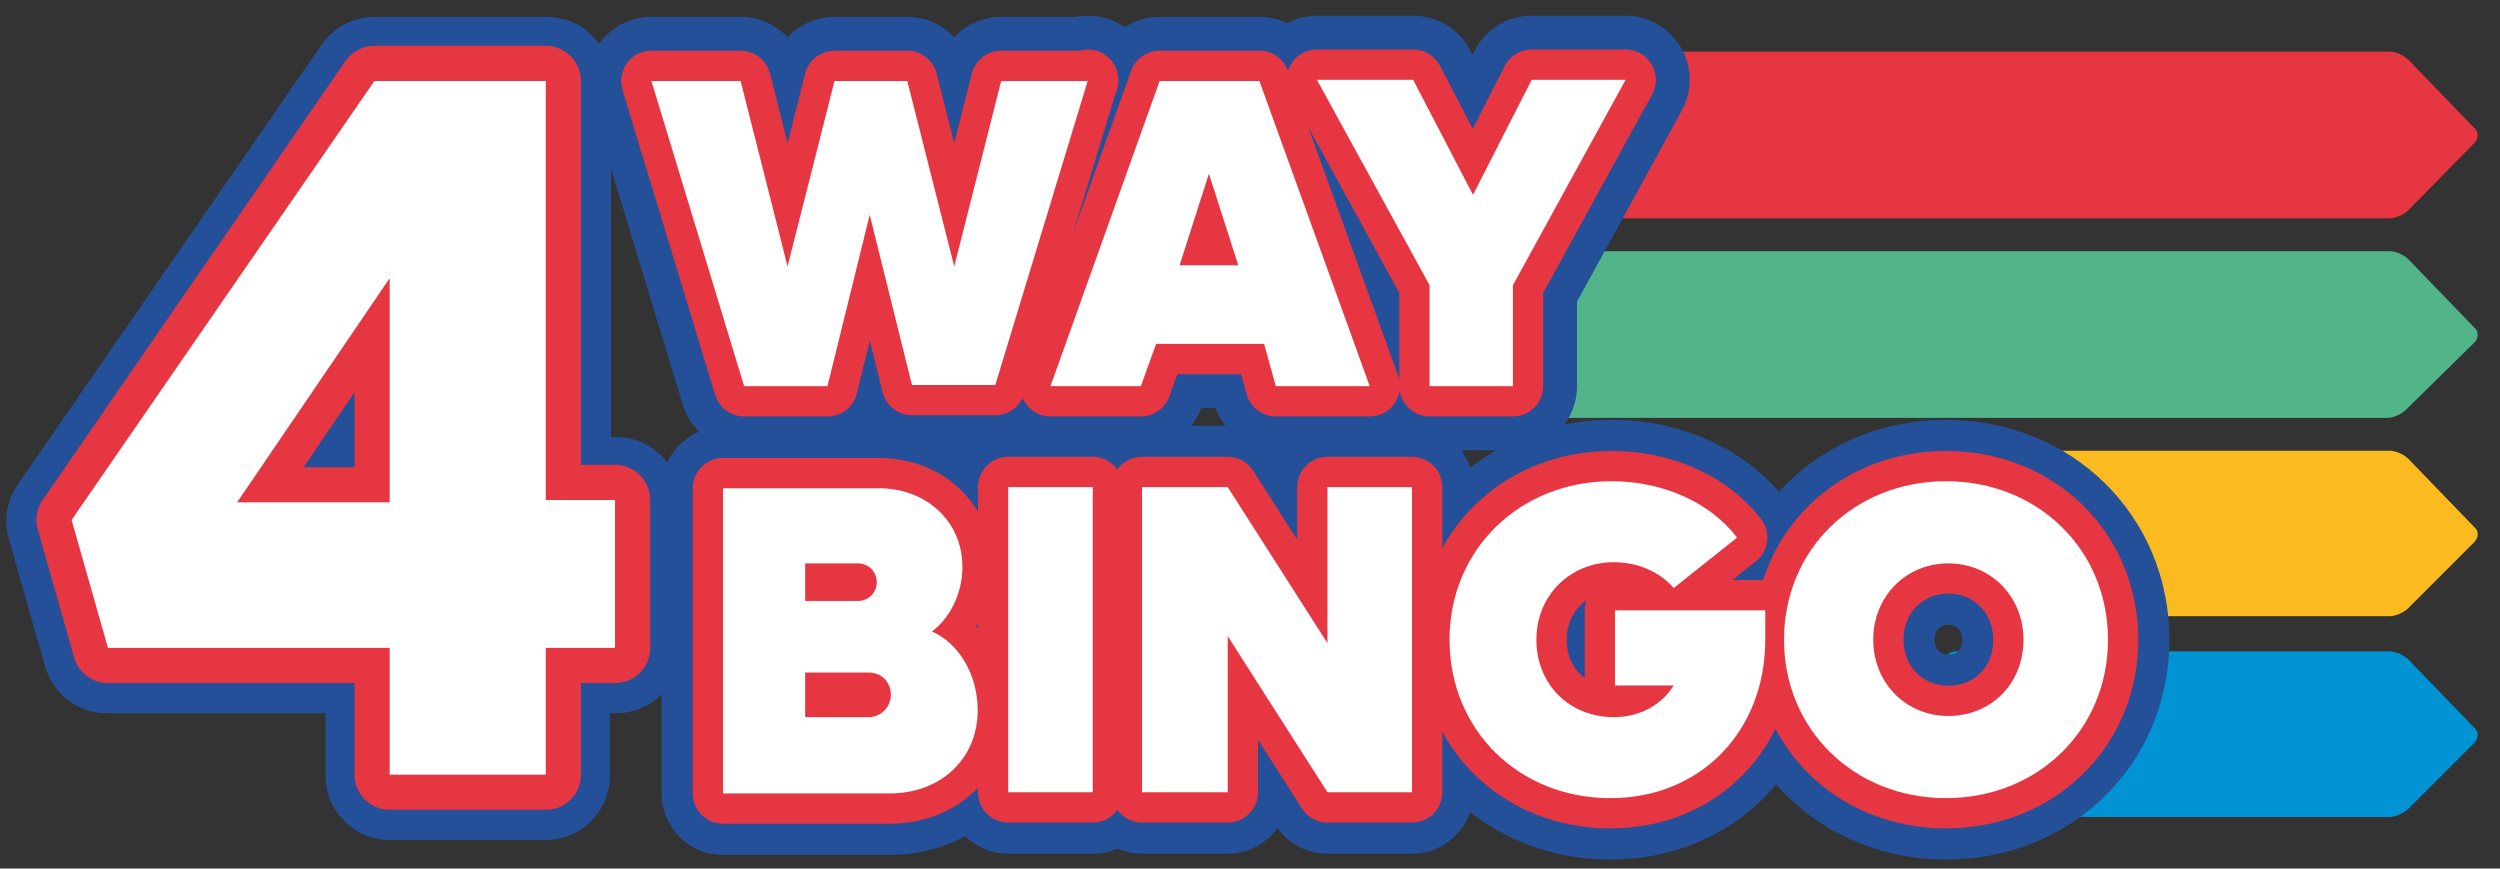
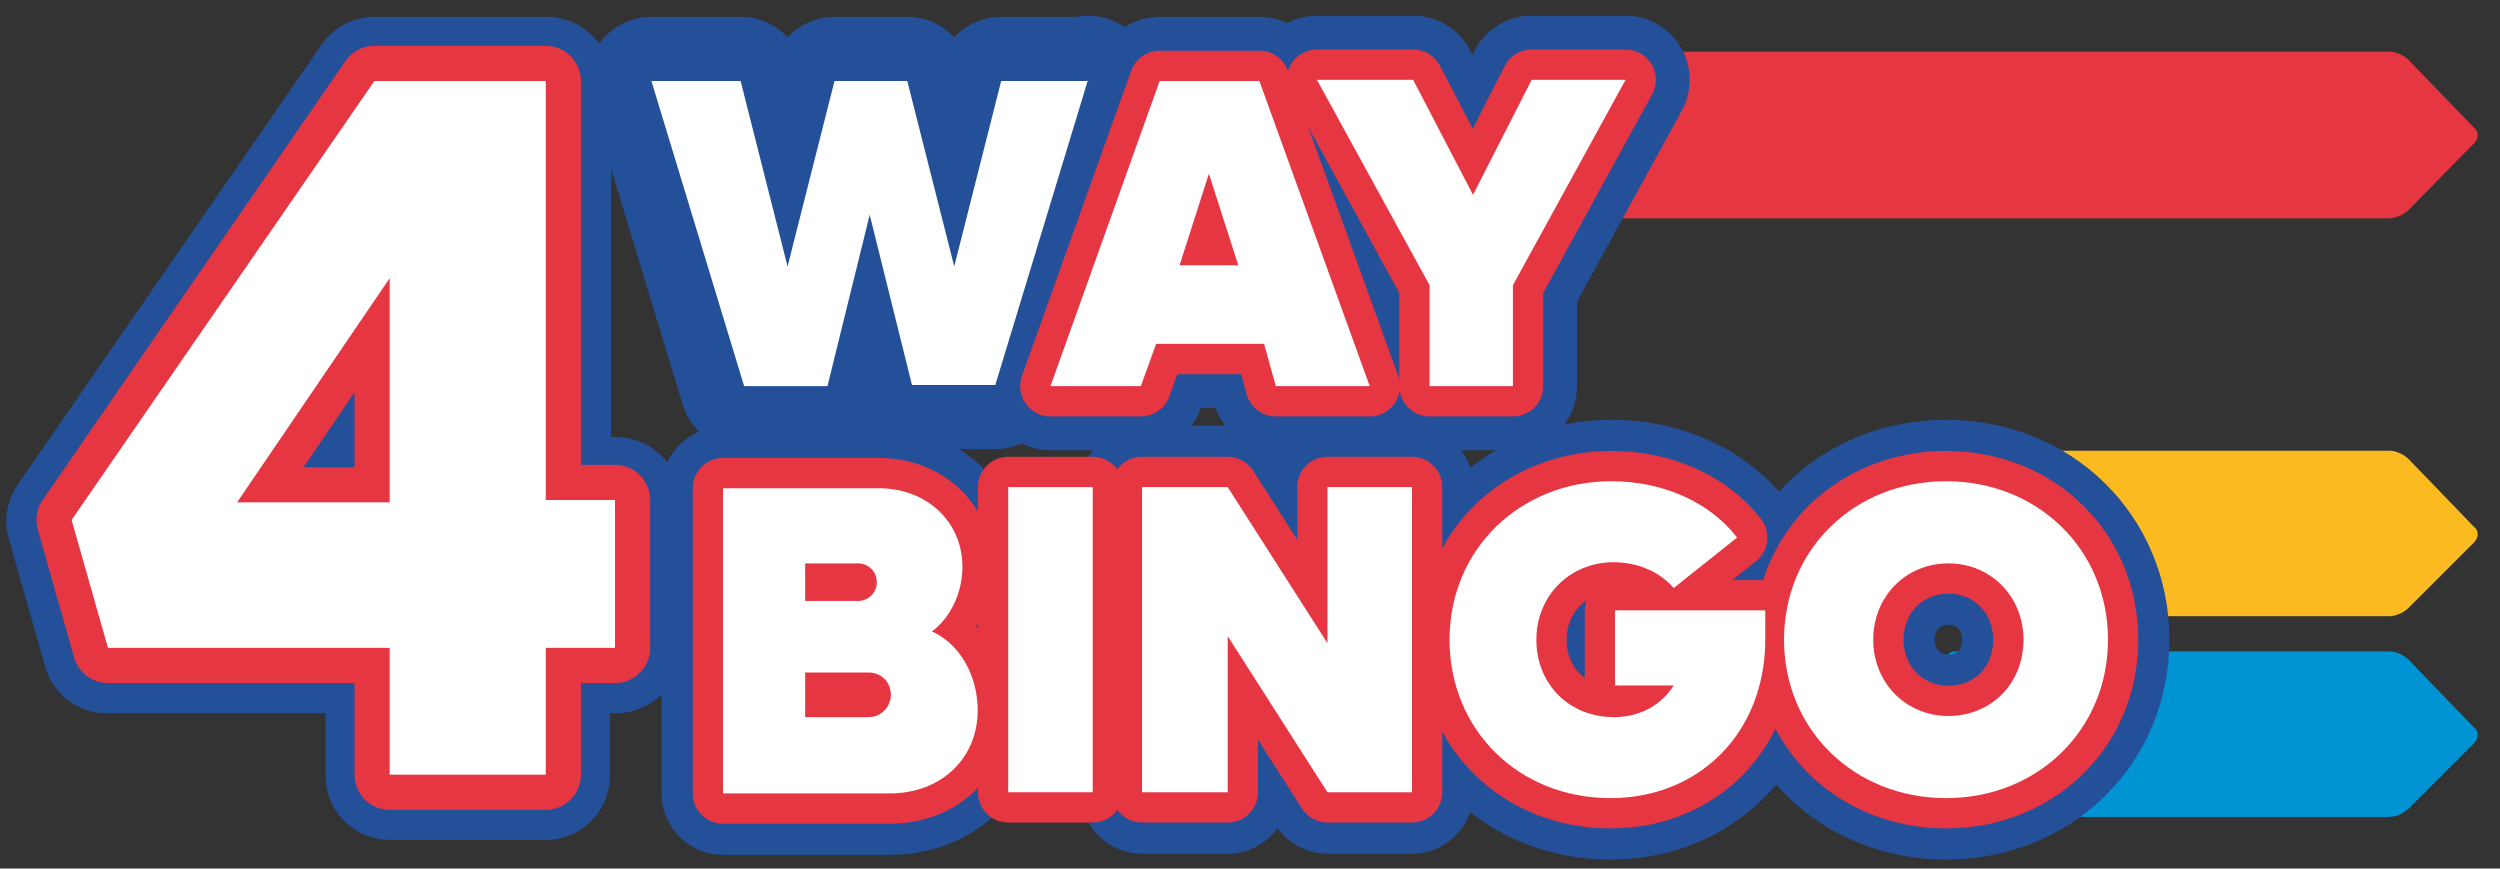
<svg xmlns="http://www.w3.org/2000/svg" version="1.1" id="Layer_1" x="0px" y="0px" viewBox="0 0 213 74" style="enable-background:new 0 0 213 74;" xml:space="preserve">
  <rect x="0" y="0" width="213" height="74" fill="#333333" stroke="none" />
  <style type="text/css">
	.st0{fill:#E63642;}
	.st1{fill:#52B58A;}
	.st2{fill:#FABA20;}
	.st3{fill:#0094D5;}
	.st4{fill:none;stroke:#235099;stroke-width:10.924;stroke-linejoin:round;}
	.st5{fill:none;stroke:#E63642;stroke-width:5.992;stroke-linejoin:round;}
	.st6{fill:#FFFFFF;}
	.st7{fill:none;stroke:#E63642;stroke-width:5.159;stroke-linejoin:round;}
	.st8{fill:none;stroke:#235099;stroke-width:10.469;stroke-linejoin:round;}
</style>
  <g id="Page-1">
    <g id="eve-main-evt-4way" transform="translate(0, 0.728)">
      <g id="Group" transform="translate(7.2, 76.772)">
        <path id="Path" class="st0" d="M203.6-65.3c0.4-0.4,0.4-1,0-1.3l-5.6-5.8c-0.4-0.4-1.1-0.7-1.6-0.7h-69.5c-0.5,0-1,0.4-1.1,0.9     l-2.2,12.4c-0.1,0.5,0.3,0.9,0.8,0.9h72c0.5,0,1.2-0.3,1.6-0.7L203.6-65.3z" />
-         <path id="Path_00000145057786417147683850000016268013056090839939_" class="st1" d="M203.6-48.3c0.4-0.4,0.4-1,0-1.3l-5.6-5.8     c-0.4-0.4-1.1-0.7-1.6-0.7h-74.6c-0.5,0-1.1,0.4-1.3,0.9l-4.5,12.4c-0.2,0.5,0.1,0.9,0.6,0.9h79.6c0.5,0,1.2-0.3,1.6-0.7     L203.6-48.3z" />
        <path id="Path_00000070811040384196046200000014362565796001730494_" class="st2" d="M203.6-31.3c0.4-0.4,0.4-1,0-1.3l-5.6-5.8     c-0.4-0.4-1.1-0.7-1.6-0.7h-44.4c-0.5,0-0.9,0.4-0.9,0.9v12.3c0,0.5,0.4,0.9,0.9,0.9h44.4c0.5,0,1.2-0.3,1.6-0.7L203.6-31.3z" />
        <path id="Path_00000162337436405113932930000008968879909723818136_" class="st3" d="M203.6-14.2c0.4-0.4,0.4-1,0-1.3l-5.6-5.8     c-0.4-0.4-1.1-0.7-1.6-0.7h-37c-0.5,0-0.9,0.4-0.9,0.9v12.3c0,0.5,0.4,0.9,0.9,0.9h37c0.5,0,1.2-0.3,1.6-0.7L203.6-14.2z" />
        <g id="Shape" transform="translate(0, 2.5)">
          <path class="st4" d="M45.2-24.7h-5.9v10.8H26v-10.8H1.9l-3.1-10.9l25.9-37.5h14.7v35.8h5.9V-24.7z M26-37.2v-19.1l-13,19.1H26z" />
          <path class="st5" d="M45.2-24.8h-5.9V-14H26v-10.8H2l-3.1-10.9l25.8-37.4h14.6v35.7h5.9L45.2-24.8L45.2-24.8z M26-37.2v-19.1      l-13,19.1H26z" />
        </g>
        <path id="Shape_00000146458575843368730160000015716554895928996281_" class="st6" d="M45.2-22.3h-5.9v10.8H26v-10.8H2l-3.1-10.9     l25.8-37.4h14.6v35.7h5.9L45.2-22.3L45.2-22.3z M26-34.7v-19.1l-13,19.1H26z" />
        <g transform="translate(49.5, 2.4)">
          <polygon id="Path_00000085950682662635565570000010067156551212595108_" class="st4" points="36,-73.1 28.1,-47.1 21,-47.1       17.4,-61.6 13.8,-47 6.7,-47 -1.2,-73 6.4,-73 10.4,-57.2 14.4,-73 20.6,-73 24.6,-57.2 28.6,-73 36,-73     " />
          <path id="Shape_00000055666478572055771550000004712357626793125036_" class="st4" d="M51-50.6h-9.2L40.5-47h-7.7l9.3-26h8.5      L60-47H52L51-50.6z M48.8-57.3l-2.5-7.8l-2.5,7.8H48.8z" />
          <polygon id="Path_00000042720101275561549910000013358001270559334079_" class="st4" points="81.8,-73.1 72.2,-55.6 72.2,-47       65.1,-47 65.1,-55.6 55.5,-73.1 63.7,-73.1 68.8,-63.3 73.8,-73.1     " />
        </g>
        <g transform="translate(49.5, 2.4)">
-           <polygon id="Path_00000131339301763413016560000009910868862664389805_" class="st7" points="36,-73.1 28.1,-47.1 21,-47.1       17.4,-61.6 13.8,-47 6.7,-47 -1.2,-73 6.4,-73 10.4,-57.2 14.4,-73 20.6,-73 24.6,-57.2 28.6,-73 36,-73     " />
          <path id="Shape_00000095319504535815109790000013595037816652471185_" class="st7" d="M51-50.6h-9.2L40.5-47h-7.7l9.3-26h8.5      L60-47H52L51-50.6z M48.8-57.3l-2.5-7.8l-2.5,7.8H48.8z" />
          <polygon id="Path_00000093154354333427301880000002345600606308254875_" class="st7" points="81.8,-73.1 72.2,-55.6 72.2,-47       65.1,-47 65.1,-55.6 55.5,-73.1 63.7,-73.1 68.8,-63.3 73.8,-73.1     " />
        </g>
        <g transform="translate(49.5, 2.4)">
          <polygon id="Path_00000050652074630603977930000000239379564515469952_" class="st6" points="36,-73.1 28.1,-47.1 21,-47.1       17.4,-61.6 13.8,-47 6.7,-47 -1.2,-73 6.4,-73 10.4,-57.2 14.4,-73 20.6,-73 24.6,-57.2 28.6,-73 36,-73     " />
          <path id="Shape_00000013181661684210731480000010334105795077384352_" class="st6" d="M51-50.6h-9.2L40.5-47h-7.7l9.3-26h8.5      L60-47H52L51-50.6z M48.8-57.3l-2.5-7.8l-2.5,7.8H48.8z" />
          <polygon id="Path_00000066474795760331179930000007655788974395146386_" class="st6" points="81.8,-73.1 72.2,-55.6 72.2,-47       65.1,-47 65.1,-55.6 55.5,-73.1 63.7,-73.1 68.8,-63.3 73.8,-73.1     " />
        </g>
        <g transform="translate(55.6, 36.6)">
          <path id="Shape_00000109731870772196132580000009160045147974922429_" class="st8" d="M20.5-53.6c0,4.2-3.2,7.1-7.5,7.1H-1.2      v-26h13.3c4,0,7.1,2.8,7.1,6.7c0,2.3-1.1,4.4-2.6,5.5C18.9-59.3,20.5-56.6,20.5-53.6z M5.8-66.1v3.2h4.5c0.9,0,1.6-0.7,1.6-1.6      c0-0.9-0.7-1.6-1.6-1.6H5.8z M13.1-54.9c0-1.1-0.8-1.9-1.9-1.9H5.8v3.8h5.4C12.3-53,13.1-53.9,13.1-54.9z" />
-           <polygon id="Path_00000052800189383207819700000007414543512296337826_" class="st8" points="23.1,-72.6 30.3,-72.6 30.3,-46.6       23.1,-46.6     " />
          <polygon id="Path_00000079464950975795524120000011594703156030227849_" class="st8" points="57.5,-72.6 57.5,-46.6 50.3,-46.6       41.8,-59.9 41.8,-46.6 34.5,-46.6 34.5,-72.6 41.8,-72.6 50.3,-59.3 50.3,-72.6     " />
          <path id="Path_00000132778343759820207740000018374692894345763512_" class="st8" d="M87.6-62.1v2.5c0,7.8-5.5,13.5-13.2,13.5      c-7.8,0-13.7-5.8-13.7-13.5s6-13.5,13.8-13.5c4.4,0,8.4,1.8,10.7,4.8L79.8-64c-1.2-1.4-3.1-2.2-5.1-2.2c-3.7,0-6.6,2.8-6.6,6.6      s2.8,6.6,6.6,6.6c2.3,0,4.1-1.1,5.1-2.7h-5v-6.4H87.6z" />
          <path id="Shape_00000057144229842853820260000017289326590486406062_" class="st8" d="M89.2-59.6c0-7.7,6-13.5,13.8-13.5      s13.8,5.8,13.8,13.5s-6,13.5-13.8,13.5S89.2-51.9,89.2-59.6z M109.6-59.6c0-3.7-2.8-6.5-6.4-6.5s-6.4,2.8-6.4,6.5      c0,3.7,2.8,6.5,6.4,6.5S109.6-55.8,109.6-59.6z" />
        </g>
        <g transform="translate(55.6, 36.6)">
          <path id="Shape_00000111904370251806330490000010938743730635815612_" class="st7" d="M20.5-53.6c0,4.2-3.2,7.1-7.5,7.1H-1.2      v-26h13.3c4,0,7.1,2.8,7.1,6.7c0,2.3-1.1,4.4-2.6,5.5C18.9-59.3,20.5-56.6,20.5-53.6z M5.8-66.1v3.2h4.5c0.9,0,1.6-0.7,1.6-1.6      c0-0.9-0.7-1.6-1.6-1.6H5.8z M13.1-54.9c0-1.1-0.8-1.9-1.9-1.9H5.8v3.8h5.4C12.3-53,13.1-53.9,13.1-54.9z" />
          <polygon id="Path_00000029755317717501038970000014300528580530696837_" class="st7" points="23.1,-72.6 30.3,-72.6 30.3,-46.6       23.1,-46.6     " />
          <polygon id="Path_00000117655855660021275870000003603340773718897558_" class="st7" points="57.5,-72.6 57.5,-46.6 50.3,-46.6       41.8,-59.9 41.8,-46.6 34.5,-46.6 34.5,-72.6 41.8,-72.6 50.3,-59.3 50.3,-72.6     " />
          <path id="Path_00000093146346920205927380000018406274795995315102_" class="st7" d="M87.6-62.1v2.5c0,7.8-5.5,13.5-13.2,13.5      c-7.8,0-13.7-5.8-13.7-13.5s6-13.5,13.8-13.5c4.4,0,8.4,1.8,10.7,4.8L79.8-64c-1.2-1.4-3.1-2.2-5.1-2.2c-3.7,0-6.6,2.8-6.6,6.6      s2.8,6.6,6.6,6.6c2.3,0,4.1-1.1,5.1-2.7h-5v-6.4H87.6z" />
          <path id="Shape_00000152226281823363019340000015973239102460052155_" class="st7" d="M89.2-59.6c0-7.7,6-13.5,13.8-13.5      s13.8,5.8,13.8,13.5s-6,13.5-13.8,13.5S89.2-51.9,89.2-59.6z M109.6-59.6c0-3.7-2.8-6.5-6.4-6.5s-6.4,2.8-6.4,6.5      c0,3.7,2.8,6.5,6.4,6.5S109.6-55.8,109.6-59.6z" />
        </g>
        <g transform="translate(55.6, 36.6)">
          <path id="Shape_00000183957278847556389100000005603351420235612332_" class="st6" d="M20.5-53.6c0,4.2-3.2,7.1-7.5,7.1H-1.2      v-26h13.3c4,0,7.1,2.8,7.1,6.7c0,2.3-1.1,4.4-2.6,5.5C18.9-59.3,20.5-56.6,20.5-53.6z M5.8-66.1v3.2h4.5c0.9,0,1.6-0.7,1.6-1.6      c0-0.9-0.7-1.6-1.6-1.6H5.8z M13.1-54.9c0-1.1-0.8-1.9-1.9-1.9H5.8v3.8h5.4C12.3-53,13.1-53.9,13.1-54.9z" />
          <polygon id="Path_00000165948929767115080430000010745609203510026632_" class="st6" points="23.1,-72.6 30.3,-72.6 30.3,-46.6       23.1,-46.6     " />
          <polygon id="Path_00000004509573954336132010000006275932785462454964_" class="st6" points="57.5,-72.6 57.5,-46.6 50.3,-46.6       41.8,-59.9 41.8,-46.6 34.5,-46.6 34.5,-72.6 41.8,-72.6 50.3,-59.3 50.3,-72.6     " />
          <path id="Path_00000027591803182089820420000008882490378846087092_" class="st6" d="M87.6-62.1v2.5c0,7.8-5.5,13.5-13.2,13.5      c-7.8,0-13.7-5.8-13.7-13.5s6-13.5,13.8-13.5c4.4,0,8.4,1.8,10.7,4.8L79.8-64c-1.2-1.4-3.1-2.2-5.1-2.2c-3.7,0-6.6,2.8-6.6,6.6      s2.8,6.6,6.6,6.6c2.3,0,4.1-1.1,5.1-2.7h-5v-6.4H87.6z" />
          <path id="Shape_00000029730355956460599870000009284405746688361870_" class="st6" d="M89.2-59.6c0-7.7,6-13.5,13.8-13.5      s13.8,5.8,13.8,13.5s-6,13.5-13.8,13.5S89.2-51.9,89.2-59.6z M109.6-59.6c0-3.7-2.8-6.5-6.4-6.5s-6.4,2.8-6.4,6.5      c0,3.7,2.8,6.5,6.4,6.5S109.6-55.8,109.6-59.6z" />
        </g>
      </g>
    </g>
  </g>
</svg>